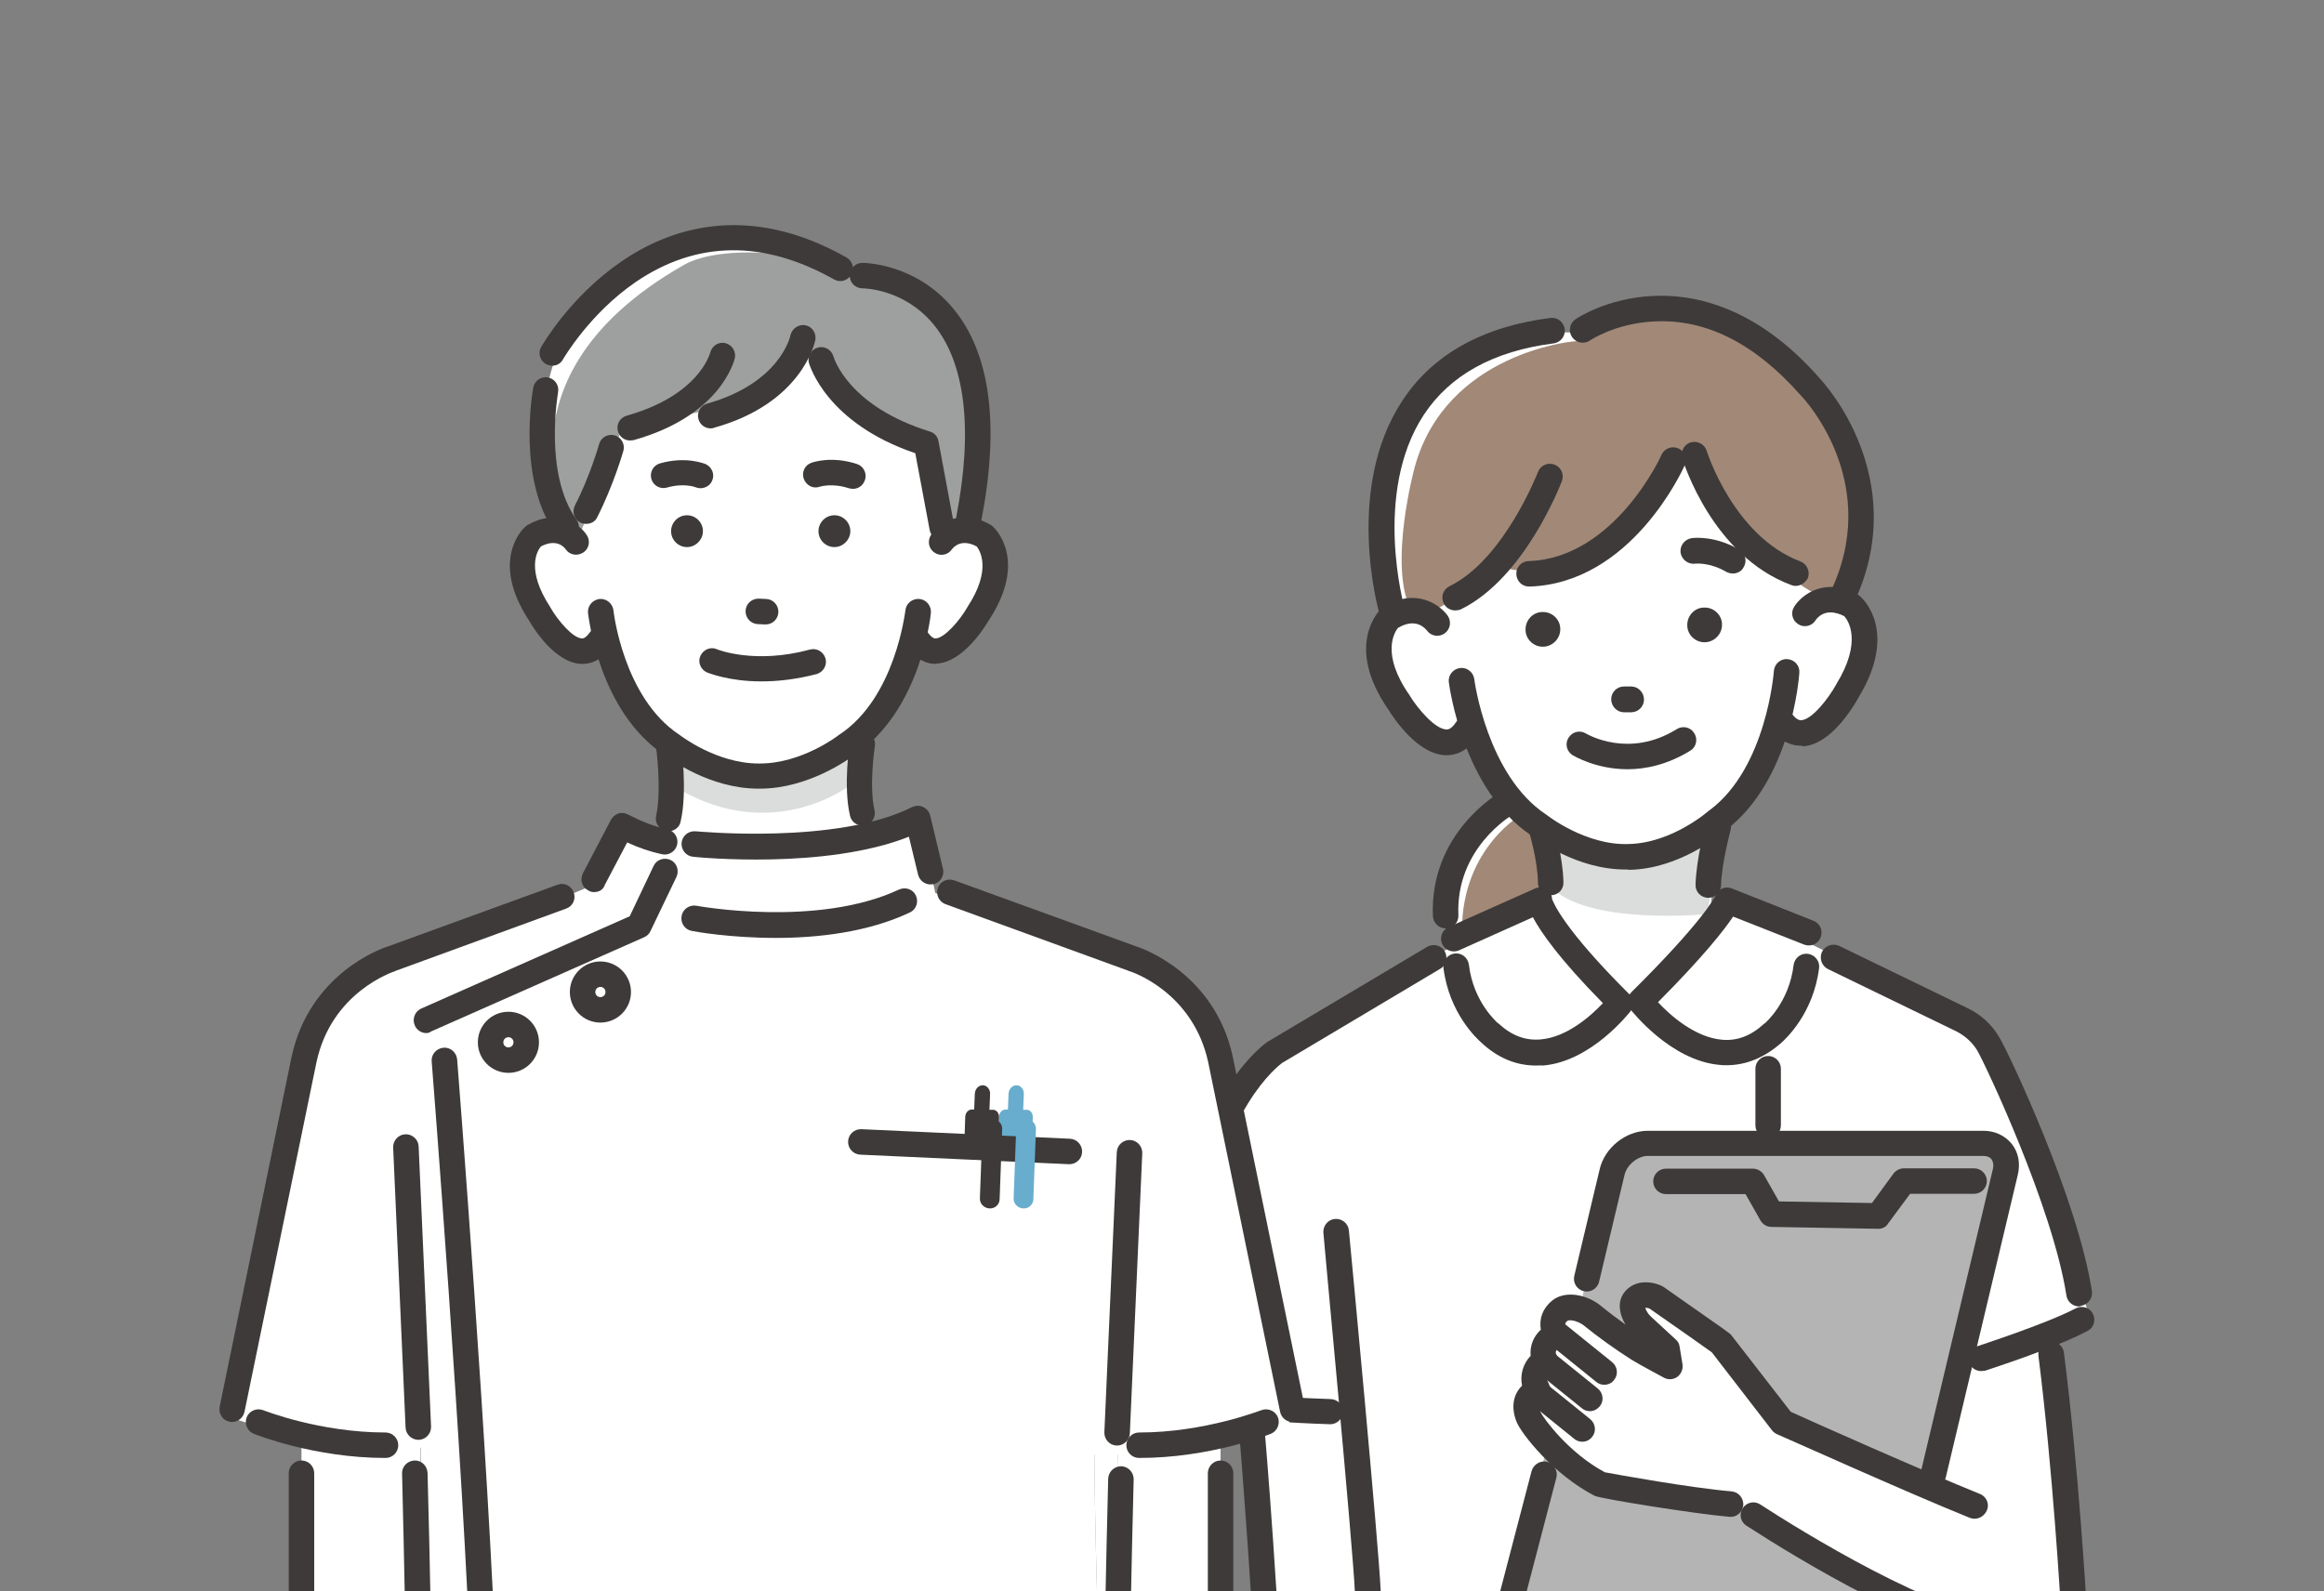
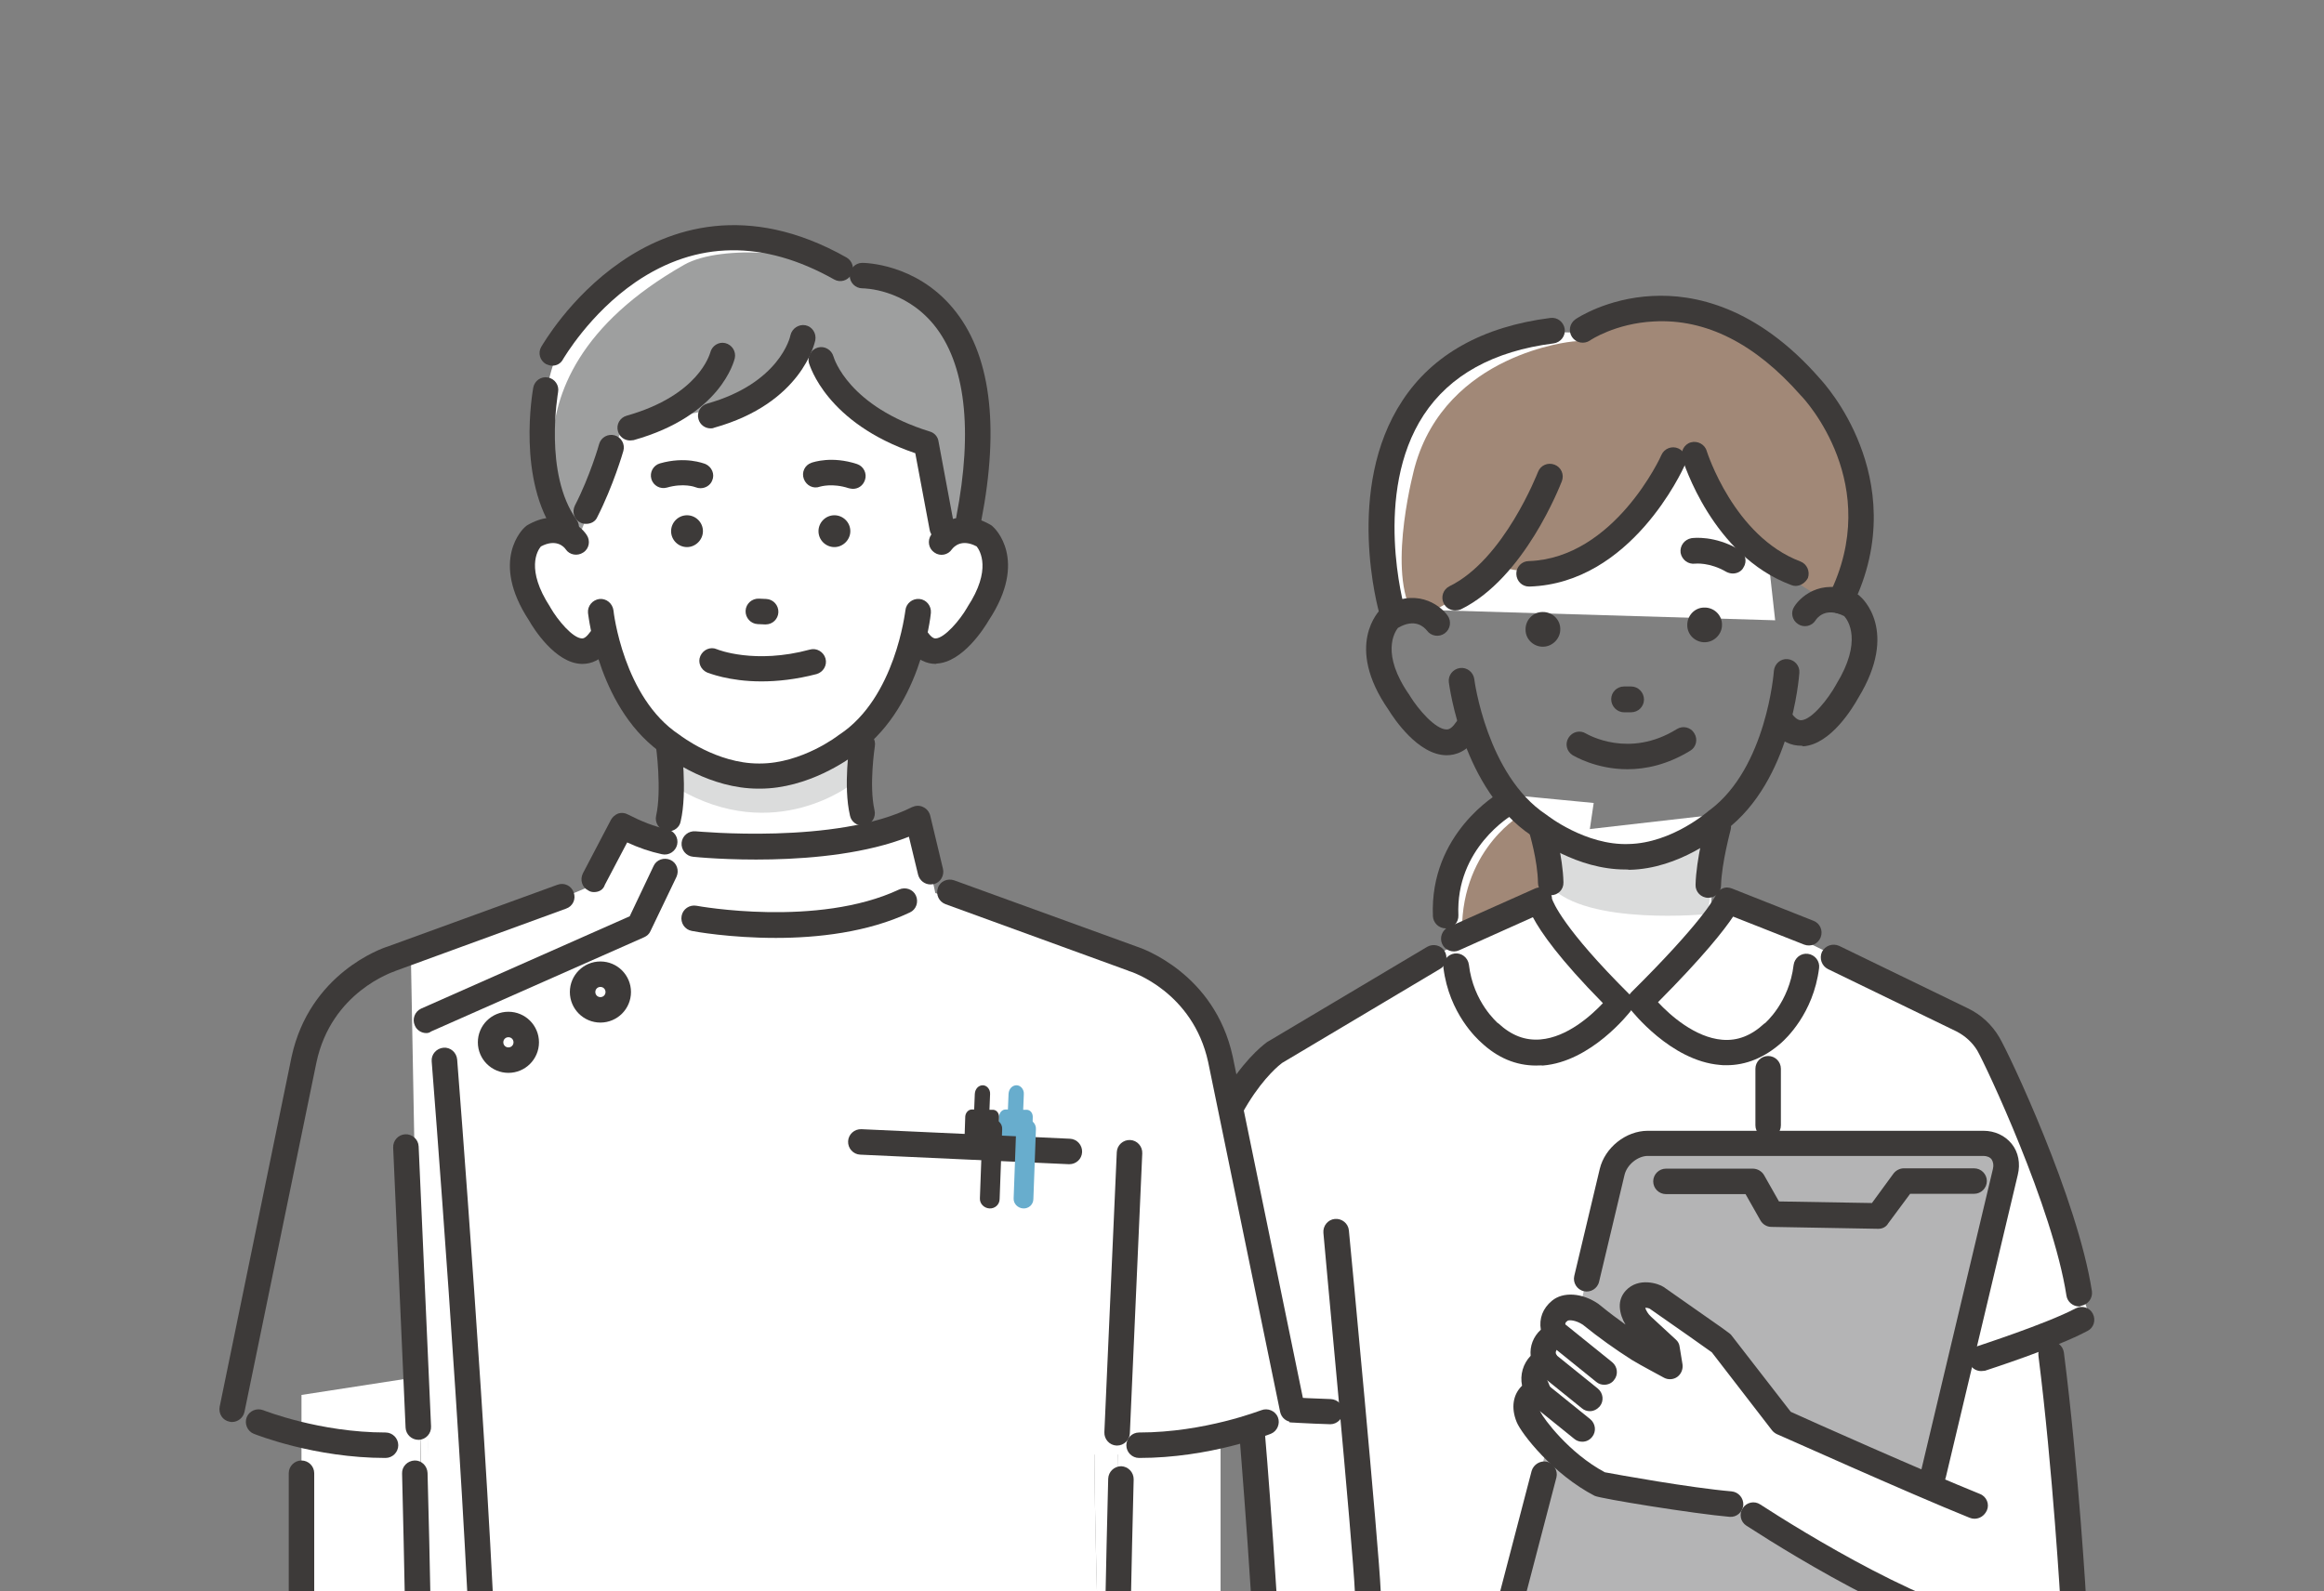
<svg xmlns="http://www.w3.org/2000/svg" xmlns:xlink="http://www.w3.org/1999/xlink" version="1.1" id="b" x="0px" y="0px" viewBox="0 0 730 500" style="enable-background:new 0 0 730 500;" xml:space="preserve">
  <rect x="0" y="0" width="730" height="500" fill="#808080" stroke="none" />
  <style type="text/css">
	.st0{clip-path:url(#SVGID_00000172410610109043759430000009164967684978866842_);}
	.st1{fill:#FFFFFF;}
	.st2{fill:#3D3A39;}
	.st3{fill:#A18877;}
	.st4{fill:#DBDCDC;}
	.st5{fill:#B4B4B5;}
	.st6{fill:none;}
	.st7{fill:#9E9F9F;}
	.st8{fill:#68ADCD;}
</style>
  <g id="c">
    <g>
      <defs>
        <rect id="SVGID_1_" x="-59.7" y="-16.3" width="789.7" height="516.3" />
      </defs>
      <clipPath id="SVGID_00000005957363432835370090000010634468559736307078_">
        <use xlink:href="#SVGID_1_" style="overflow:visible;" />
      </clipPath>
      <g style="clip-path:url(#SVGID_00000005957363432835370090000010634468559736307078_);">
        <path class="st1" d="M443.1,427.7l-46.9-0.9l-3,22.2c0,0,5.2,62.4,5.9,97.3h33.7L443.1,427.7L443.1,427.7z" />
        <polygon class="st1" points="607.7,500.3 605.4,428.9 622.3,323 550.7,287.7 468,290.2 405.7,327.5 419.6,387.1 429.5,498.6      429.4,515.2 427.4,546.3 609.8,546.3    " />
        <path class="st1" d="M411.5,323.7c0,0-30.4,14.6-32.9,44.5l-10.2,69.1c0,0,47,10.6,73.5,4.1v-93.2L411.5,323.7z" />
        <path class="st1" d="M593.6,308.6c0,0,28.6,8.5,38,31.5l24.5,72.7c0,0-44.8,22.4-72,20.7L568,338L593.6,308.6L593.6,308.6z" />
        <path class="st2" d="M593.1,495.7c0,0-0.1,0-0.1,0c-2.2-0.1-4-1.9-3.9-4.1c0.7-29.3,14.1-122.2,14.7-126.1     c0.3-2.2,2.3-3.7,4.5-3.4c2.2,0.3,3.7,2.4,3.4,4.5c-0.1,1-13.9,96.3-14.6,125.1C597,494,595.2,495.7,593.1,495.7L593.1,495.7z" />
        <path class="st1" d="M457.4,295.8c0,0-11.1-33.9,21.4-45.6l21.8,2.1l-7.6,51.5L457.4,295.8z" />
        <path class="st3" d="M477,256.6c0,0-20.3,12.2-17.5,41l5.5-0.5l22.2-12.5l-1-20.8L477,256.6z" />
        <path class="st1" d="M487.1,261.9l-1.2,22.3l8.6,67.6c0,0,36.3,1,36.4,0c0.1-1,7.2-74.5,7.2-74.5l-1.2-21.1L487.1,261.9     L487.1,261.9z" />
        <path class="st4" d="M486.9,265.6c0,0,24.2,14.7,47.2-0.5l5.2-3.2l-2.8,25.3c0,0-38.2,3.8-49.6-8.8L486.9,265.6L486.9,265.6z" />
        <path class="st2" d="M487.1,281.3c-2.2,0-4-1.7-4-3.9c-0.1-7.1-2.7-15.6-2.7-15.7c-0.6-2.1,0.6-4.4,2.7-5c2.1-0.6,4.4,0.6,5,2.7     c0.1,0.4,2.8,9.7,3,17.8C491.2,279.5,489.4,281.3,487.1,281.3C487.2,281.3,487.2,281.3,487.1,281.3L487.1,281.3z" />
        <path class="st2" d="M536.6,282.1C536.6,282.1,536.5,282.1,536.6,282.1c-2.3,0-4.1-1.9-4-4.1c0.2-8.1,3.1-18.9,3.3-19.3     c0.6-2.1,2.8-3.4,4.9-2.8c2.1,0.6,3.4,2.8,2.8,4.9c0,0.1-2.8,10.3-3,17.4C540.6,280.3,538.8,282.1,536.6,282.1L536.6,282.1z" />
-         <path class="st2" d="M454.1,291.7c-2.1,0-3.9-1.7-4-3.8c-1.1-26,20.3-38.5,21.2-39c1.9-1.1,4.4-0.4,5.5,1.5     c1.1,1.9,0.4,4.4-1.5,5.5l0,0c-0.7,0.4-18.1,10.7-17.2,31.7c0.1,2.2-1.6,4.1-3.8,4.2C454.2,291.7,454.1,291.7,454.1,291.7     L454.1,291.7z" />
+         <path class="st2" d="M454.1,291.7c-2.1,0-3.9-1.7-4-3.8c-1.1-26,20.3-38.5,21.2-39c1.9-1.1,4.4-0.4,5.5,1.5     c1.1,1.9,0.4,4.4-1.5,5.5l0,0c-0.7,0.4-18.1,10.7-17.2,31.7c0.1,2.2-1.6,4.1-3.8,4.2L454.1,291.7z" />
        <path class="st1" d="M436.8,191.3c0,0-20.1-93,60.3-86.6l52.1,14.6l8.4,75.6L436.8,191.3L436.8,191.3z" />
-         <path class="st1" d="M449.8,150.3c0,0-4.4,35.4,1.6,45.5c0,0-15.9-10.9-18.3,8.8c0,0,3.5,36.6,28.3,26.6c0,0,16.1,39.3,50.4,37.9     c0,0,38.9-3.9,46.9-43.8c0,0,11.3,14.4,22.1-9.4c0,0,19.8-29.7-10.4-26.1l2-36.6l-41.6-28.7l-55.9-2L449.8,150.3L449.8,150.3z" />
        <path class="st3" d="M495.3,107.2c31.9-24.8,64.3,5.2,64.3,5.2c41.7,38.1,19.9,73.3,19.9,73.3l-5,2.6     c-21.1-6.6-42.4-45.5-42.4-45.5l-9.4,2.5c-6.7,18.3-15.2,23.4-15.2,23.4c-16.7,14.9-33.6,10-33.6,10c-4.6,5.1-15.6,8.7-15.6,8.7     l-10.1,5.7l-4.9-1.2c-7.4-14.2,1.1-45.2,1.1-45.2c9.9-35.8,49.6-39.4,49.6-39.4L495.3,107.2L495.3,107.2z" />
        <path class="st2" d="M510.5,273.2c-15.2,0-27.9-9.5-29.5-10.7c-21.5-14.4-25.7-46.8-25.9-48.1c-0.3-2.2,1.3-4.2,3.5-4.5     c2.2-0.3,4.2,1.3,4.5,3.5c0,0.3,4,30.2,22.5,42.5l0.3,0.2c0.1,0.1,12.2,9.6,25.7,9.1c13.7-0.3,25.1-10.4,25.2-10.5l0.3-0.2     c17.8-13.3,20.1-43.4,20.1-43.7c0.2-2.2,2.1-3.9,4.3-3.7c2.2,0.2,3.9,2.1,3.7,4.3c-0.1,1.4-2.5,33.9-23.2,49.5     c-1.6,1.4-14.4,12.1-30.2,12.4C511.4,273.2,511,273.2,510.5,273.2L510.5,273.2z" />
        <path class="st2" d="M454.4,237.3c0,0-0.1,0-0.1,0c-8.9-0.1-16.5-11.6-18.1-14.2c-14.1-20.3-2.9-31.3-2.4-31.8l0.3-0.3l0.3-0.2     c10-6.3,17.7-1,20.3,2.6c1.3,1.8,0.9,4.3-0.9,5.6c-1.8,1.3-4.3,0.9-5.6-0.9c-0.8-1-3.7-4-9.1-0.8c-1,1.3-5.5,8.1,3.7,21.2     l0.1,0.2c2.6,4.2,8,10.5,11.5,10.5c0.4,0,1.4,0,2.9-2.2c1.2-1.9,3.7-2.4,5.6-1.2c1.9,1.2,2.4,3.7,1.2,5.6     C460.8,236.3,457.1,237.3,454.4,237.3L454.4,237.3z" />
        <path class="st2" d="M565.6,234.3c-2.6,0-6.2-1-9.3-5.4c-1.3-1.8-0.9-4.3,0.9-5.6c1.8-1.3,4.3-0.9,5.6,0.9c1.6,2.2,2.7,2.1,3,2.1     c3.4-0.2,8.5-6.8,10.9-11.1l0.1-0.2c8.3-13.5,3.7-20.1,2.5-21.4c-6-3.1-8.7,0.8-9,1.3c-1.2,1.9-3.7,2.4-5.5,1.2     c-1.9-1.2-2.4-3.7-1.2-5.5c2.4-3.8,9.8-9.5,20.1-3.7l0.3,0.2l0.3,0.3c0.5,0.4,12.3,10.8-0.6,31.9c-1.5,2.7-8.5,14.6-17.3,15.2     C566.1,234.3,565.8,234.3,565.6,234.3L565.6,234.3z" />
        <path class="st2" d="M480.3,184.3c-2.2,0-3.9-1.7-4-3.9c-0.1-2.2,1.7-4.1,3.9-4.1c26.9-0.9,41.6-33,41.7-33.4     c0.9-2,3.3-2.9,5.3-2c2,0.9,2.9,3.3,2,5.3c-0.7,1.5-16.8,37.1-48.8,38.1C480.4,184.3,480.4,184.3,480.3,184.3L480.3,184.3z" />
        <path class="st2" d="M457.1,191.8c-1.5,0-2.9-0.8-3.6-2.2c-1-2-0.2-4.4,1.8-5.4c17.2-8.4,27.7-35.7,27.8-35.9     c0.8-2.1,3.1-3.1,5.2-2.3c2.1,0.8,3.1,3.1,2.3,5.2c-0.5,1.2-11.7,30.5-31.8,40.3C458.3,191.7,457.7,191.8,457.1,191.8     L457.1,191.8z" />
        <path class="st2" d="M564,184.1c-0.5,0-0.9-0.1-1.4-0.3c-24.7-9.2-33.8-38.6-34.2-39.8c-0.6-2.1,0.6-4.4,2.7-5     c2.1-0.6,4.4,0.6,5,2.7c0.1,0.3,8.5,26.8,29.4,34.7c2.1,0.8,3.1,3.1,2.4,5.2C567.1,183.1,565.6,184.1,564,184.1L564,184.1z" />
        <path class="st2" d="M544.3,180.2c-0.7,0-1.4-0.2-2-0.5c-5.3-3.1-9.7-2.6-9.8-2.6c-2.2,0.3-4.2-1.2-4.6-3.4     c-0.3-2.2,1.2-4.2,3.4-4.6c0.7-0.1,7.3-0.9,15,3.6c1.9,1.1,2.6,3.6,1.4,5.5C547.1,179.5,545.7,180.2,544.3,180.2L544.3,180.2z" />
        <path class="st2" d="M512.4,223.8C512.4,223.8,512.4,223.8,512.4,223.8l-2.3,0c-2.2,0-4-1.9-4-4.1c0-2.2,1.8-4,4-4c0,0,0,0,0.1,0     l2.2,0c2.2,0,4,1.9,4,4.1C516.4,222,514.6,223.8,512.4,223.8z" />
        <path class="st2" d="M535.6,201.8L535.6,201.8c-3,0.1-5.6-2.3-5.6-5.3l0,0c-0.1-3,2.3-5.6,5.3-5.6l0,0c3-0.1,5.6,2.3,5.6,5.3l0,0     C541,199.1,538.6,201.7,535.6,201.8z" />
        <path class="st2" d="M484.8,203.2L484.8,203.2c-3,0.1-5.6-2.3-5.6-5.3l0,0c-0.1-3,2.3-5.6,5.3-5.6l0,0c3-0.1,5.6,2.3,5.6,5.3l0,0     C490.2,200.5,487.8,203.1,484.8,203.2z" />
        <path class="st2" d="M437.3,196.1c-1.7,0-3.4-1.1-3.9-2.9c-0.5-1.6-11.1-39.7,7.1-67.3c9.5-14.5,25.2-23.3,46.5-26     c2.2-0.3,4.2,1.3,4.5,3.5s-1.3,4.2-3.5,4.5c-18.9,2.4-32.6,10-40.8,22.5c-16.1,24.6-6.1,60.4-6,60.7c0.6,2.1-0.6,4.4-2.8,5     C438,196.1,437.7,196.1,437.3,196.1L437.3,196.1z" />
        <path class="st2" d="M578.1,192.8c-0.6,0-1.2-0.1-1.8-0.4c-2-1-2.8-3.4-1.8-5.4c17.3-34.7-7.6-61.5-8.7-62.6l-0.1-0.1     c-14.3-16.3-29.8-24.2-46.2-23.3c-12.1,0.6-20,5.9-20.1,6c-1.8,1.2-4.3,0.8-5.6-1.1c-1.2-1.8-0.8-4.3,1.1-5.6     c0.4-0.3,9.9-6.6,24.1-7.3c13-0.7,32.8,3.2,52.7,26c0.8,0.9,7.8,8.5,12.5,20.7c4.6,11.8,7.9,30.2-2.5,51     C581,192,579.6,192.8,578.1,192.8L578.1,192.8z" />
        <path class="st2" d="M511.2,241.7c-9.9,0-16.8-4.2-17.2-4.4c-1.9-1.2-2.5-3.6-1.3-5.5c1.2-1.9,3.6-2.5,5.5-1.3     c0.6,0.3,13.5,7.9,28.5-1.4c1.9-1.2,4.4-0.6,5.5,1.3c1.2,1.9,0.6,4.4-1.3,5.5C523.7,240.3,516.9,241.7,511.2,241.7z" />
        <path class="st1" d="M456.6,293l28.1-10.5c0,0-0.2,8.4,24.2,32.6c0,0-16.9,26.3-39.6,10.9c0,0-10.3-8.7-12-22.3L456.6,293     L456.6,293z" />
        <path class="st2" d="M482.5,334.8c-6.3,0-12.1-2.4-17.3-7.3c-1.1-1-10-9-11.8-23.4c-0.3-2.2,1.3-4.2,3.5-4.5     c2.2-0.3,4.2,1.3,4.5,3.5c1.4,11.9,9,18.2,9,18.3c0.1,0,0.1,0.1,0.2,0.1c4.2,3.9,8.5,5.5,13.3,5.1c8.4-0.7,15.9-7.5,19.6-11.4     c-13.7-13.9-19.5-22.3-22-27l-23.2,10.4c-2,0.9-4.4,0-5.3-2s0-4.4,2-5.3l26.9-12c1.2-0.6,2.6-0.7,3.8,0.1c1.1,0.7,1.8,1.7,1.8,3     c0.4,1.1,3.4,9.2,24.3,30c1.4,1.4,1.6,3.7,0.4,5.3c-0.5,0.6-12.4,15.9-27.6,17.1C483.9,334.7,483.2,334.8,482.5,334.8z      M487.5,282.1L487.5,282.1z" />
        <path class="st1" d="M568,293l-24.4-10.5c0,0-2.7,6.7-27.1,30.9c0,0,16.1,28,38.8,12.6c0,0,10.3-8.7,12-22.3L568,293L568,293z" />
        <path class="st2" d="M542.3,334.7c-0.7,0-1.4,0-2.1-0.1c-15.4-1.3-27.6-16.9-28.1-17.5c-1.2-1.6-1.1-3.9,0.3-5.3     c22.1-21.9,26.1-29.6,26.5-30.4c0.4-1,1.1-1.8,2.1-2.2c1-0.5,2.1-0.4,3.1,0l25.5,10.1c2.1,0.8,3.1,3.1,2.3,5.2     c-0.8,2.1-3.1,3.1-5.2,2.3l-22.3-8.8c-2.8,4.2-9.2,12.4-23.6,26.9c3.7,4,11.6,11.1,20.2,11.8c4.8,0.4,9.1-1.3,13.2-5.1     c0.1,0,0.1-0.1,0.2-0.1c0.1-0.1,7.6-6.5,9-18.3c0.3-2.2,2.3-3.8,4.5-3.5c2.2,0.3,3.8,2.3,3.5,4.5c-1.8,14.4-10.7,22.4-11.8,23.4     C554.3,332.3,548.5,334.7,542.3,334.7L542.3,334.7z" />
        <path class="st2" d="M653.1,410.5c-1.9,0-3.7-1.4-4-3.4c-4.3-27.8-25.4-72.5-28-77c-1.5-2.5-3.8-4.6-6.5-6l-40.4-19.6     c-2-1-2.8-3.4-1.9-5.4c1-2,3.4-2.8,5.4-1.9l40.4,19.6c4.2,2,7.6,5.2,9.9,9.1c3.1,5.2,24.6,50.7,29.1,79.8     c0.3,2.2-1.2,4.2-3.4,4.6C653.5,410.4,653.3,410.5,653.1,410.5L653.1,410.5z" />
        <path class="st5" d="M583.9,523.5l-105.4,0c-5,0-8.1-4-6.9-9l34.8-146.3c1.2-4.9,6.2-8.9,11.2-8.9l105.4,0c5,0,8.1,4,6.9,9     l-34.8,146.3C593.9,519.5,588.9,523.5,583.9,523.5z" />
        <path class="st2" d="M417.9,447.5c0,0-0.1,0-0.1,0c-26.9-0.8-49.7-4.3-50-4.3c-2.1-0.3-3.6-2.3-3.4-4.5l6.7-52.1     c4.9-43.7,26.2-58.7,27.1-59.3c0.1,0,0.1-0.1,0.2-0.1l49.9-29.7c1.9-1.1,4.4-0.5,5.5,1.4c1.1,1.9,0.5,4.4-1.4,5.5L402.7,334     c-1.2,0.9-19.3,14.9-23.6,53.6l-6.2,48.3c7.5,1,25.2,3.1,45.1,3.7c2.2,0.1,4,1.9,3.9,4.1C421.8,445.7,420,447.5,417.9,447.5     L417.9,447.5z" />
        <path class="st2" d="M429.6,504.3c-2.1,0-3.9-1.7-4-3.9c-0.6-14.2-9.9-112-9.9-113c-0.2-2.2,1.4-4.2,3.6-4.4     c2.2-0.2,4.2,1.4,4.4,3.6c0.4,4,9.4,99,10,113.4c0.1,2.2-1.6,4.1-3.8,4.2C429.7,504.3,429.6,504.3,429.6,504.3L429.6,504.3z" />
        <path class="st2" d="M427.5,549.2c-0.1,0-0.2,0-0.3,0c-2.2-0.1-3.9-2.1-3.7-4.3l2.3-34.2c0.1-2.2,2.1-3.9,4.3-3.7     s3.9,2.1,3.7,4.3l-2.3,34.2C431.3,547.5,429.6,549.2,427.5,549.2L427.5,549.2z" />
        <path class="st2" d="M546.9,550.6c-2.2,0-4-1.8-4-4c0-5.1-0.1-9.5-0.2-13.2c0-2.2,1.7-4,3.9-4.1c2.2-0.1,4,1.7,4.1,3.9     c0.1,3.7,0.1,8.1,0.2,13.3C550.9,548.7,549.1,550.6,546.9,550.6L546.9,550.6L546.9,550.6z" />
        <path class="st2" d="M609,550.6c-2.1,0-3.9-1.7-4-3.8l-1.7-31.4c-0.1-2.2,1.6-4.1,3.8-4.2c2.2-0.1,4.1,1.6,4.2,3.8l1.7,31.4     c0.1,2.2-1.6,4.1-3.8,4.2C609.1,550.6,609.1,550.6,609,550.6L609,550.6z" />
        <path class="st2" d="M555.4,357.6c-2.2,0-4-1.8-4-4v-17.8c0-2.2,1.8-4,4-4s4,1.8,4,4v17.8C559.4,355.8,557.6,357.6,555.4,357.6z" />
        <path class="st1" d="M540.4,422.1c-0.2-0.2-20.4-14.3-20.4-14.3c-2.2-2.1-3-3.4-6.1,0.5c-1.9,2.4,0.9,6.9,3.1,9l6.5,6.7l0.9,5.5     c0,0-7.5-4-9.8-5.5c-8.8-5.6-14.9-10.8-15.1-10.9c-3.7-2.5-7.8-2.8-9.8-1.2c-2.4,1.9-2.8,4.4-1.3,7.5c-3.1,1.6-4.9,4.9-3.4,8     c0,0,0.1,0.1,0.1,0.2c-3.1,1.6-4.4,5.4-2.8,8.5c0,0.1,0.2,0.4,0.4,0.8c-3.1,1.6-4.6,4.4-2.9,8.5c1,2.4,9.2,14.4,21.9,21     c0.1,0,35.7,8.7,47.6,6.4l7.1-30.8L540.4,422.1L540.4,422.1z" />
        <path class="st2" d="M503.9,435.1c-0.9,0-1.8-0.3-2.5-0.9l-14.5-11.7c-1.7-1.4-2-3.9-0.6-5.6c1.4-1.7,3.9-2,5.6-0.6l14.5,11.7     c1.7,1.4,2,3.9,0.6,5.6C506.3,434.6,505.1,435.1,503.9,435.1L503.9,435.1z" />
        <path class="st2" d="M499.4,443.4c-0.9,0-1.8-0.3-2.5-0.9l-14.5-11.7c-1.7-1.4-2-3.9-0.6-5.6c1.4-1.7,3.9-2,5.6-0.6l14.5,11.7     c1.7,1.4,2,3.9,0.6,5.6C501.7,442.8,500.6,443.4,499.4,443.4L499.4,443.4z" />
        <path class="st2" d="M497,453c-0.9,0-1.8-0.3-2.5-0.9L480,440.4c-1.7-1.4-2-3.9-0.6-5.6c1.4-1.7,3.9-2,5.6-0.6l14.5,11.7     c1.7,1.4,2,3.9,0.6,5.6C499.3,452.5,498.2,453,497,453L497,453z" />
        <path class="st1" d="M543.8,473.2l-15.1-10l17.5-25.9l16.2,8.7c0,0,25.6,16.4,45.4,21.3l8.8-43l27.2-17.8l0.4,19     c4.1,31.7,6.5,69.9,7.1,79.1c0.1,1.6-0.2,3.1-0.8,4.6c-4.3,9.9-17.9,4.7-17.9,4.7c-31-3.2-79.5-36.4-79.5-36.4L543.8,473.2     L543.8,473.2z" />
        <path class="st2" d="M622.3,430.8c-1.7,0-3.3-1.1-3.8-2.8c-0.7-2.1,0.5-4.4,2.6-5c0.2-0.1,21.6-7,30.9-11.9c2-1,4.4-0.3,5.4,1.7     c1,2,0.3,4.4-1.7,5.4c-9.9,5.3-31.3,12.2-32.2,12.5C623.1,430.7,622.7,430.8,622.3,430.8L622.3,430.8z" />
        <path class="st2" d="M640.1,519.2c-3.2,0-6.2-0.7-8.4-1.4c-26-3-66.7-27.8-83.1-38.4c-1.9-1.2-2.4-3.7-1.2-5.5     c1.2-1.9,3.7-2.4,5.5-1.2c12.5,8.1,55.1,34.7,80.1,37.2c0.3,0,0.7,0.1,1,0.2c0.4,0.1,10.1,3.7,12.8-2.5c0.4-0.8,0.5-1.8,0.5-2.8     c0-0.4-2.5-43.2-7-78.8c-0.3-2.2,1.3-4.2,3.5-4.5c2.2-0.3,4.2,1.3,4.5,3.5c4.6,35.9,7.1,78.9,7.1,79.4c0.1,2.2-0.3,4.5-1.1,6.4     C651.3,517.2,645.5,519.2,640.1,519.2L640.1,519.2z" />
        <path class="st2" d="M620.2,477.2c-0.5,0-1-0.1-1.5-0.3c-19.6-7.9-60.2-26.2-60.6-26.3c-0.6-0.3-1.1-0.7-1.5-1.2l-18.9-24.5     c-1.9-1.4-10.9-7.7-19.5-13.7c-0.4-0.2-1-0.3-1.4-0.3h0c0.2,0.8,0.9,2,1.8,2.8l7.8,7.2c0.7,0.6,1.1,1.4,1.2,2.3l0.9,5.5     c0.2,1.5-0.4,3-1.6,3.9c-1.2,0.9-2.9,1-4.2,0.3c-0.3-0.2-7.7-4.1-10.1-5.6c-5.2-3.3-10.5-7.1-15.2-10.9l-0.1-0.1     c-2.4-1.6-4.5-1.6-4.9-1.3c-0.7,0.5-1.1,0.9-0.2,2.6c1,2,0.2,4.3-1.8,5.3c-0.9,0.5-2.1,1.6-1.6,2.6l0.1,0.1     c0.5,1,0.6,2.1,0.3,3.1c-0.3,1-1.1,1.9-2,2.3c-1.1,0.6-1.6,2-1,3.1c0,0.1,0.2,0.3,0.3,0.7c0.5,1,0.7,2.1,0.3,3.1s-1.1,1.9-2,2.4     c-1.2,0.6-1.9,1.1-0.9,3.4c0.9,1.9,8.8,12.8,20.2,18.9c3.7,0.7,26.9,4.9,39.8,6c2.2,0.2,3.8,2.1,3.7,4.3     c-0.2,2.2-2.1,3.9-4.3,3.7c-10.7-0.9-40.6-5.7-42.4-6.6c-13.1-6.8-23-19.5-24.5-23.2c-1.8-4.4-1.2-8.6,1.7-11.4     c-0.7-3.4,0.3-6.9,2.7-9.4c-0.3-3,0.8-6,3.2-8.2c-0.6-3.5,0.6-6.7,3.5-9.1c3.5-2.9,9.5-2.5,14.6,1c0,0,0.2,0.2,0.5,0.4     c2.8,2.3,5.5,4.3,8,6.1c-1-1.6-1.7-3.6-1.8-5.5c-0.1-2,0.6-3.8,1.9-5.2c4-4.3,10.3-2.2,11.9-1.1c20.7,14.5,20.8,14.5,21.3,15.2     l18.6,24c6.1,2.8,41.6,18.6,59.4,25.8c2.1,0.8,3.1,3.2,2.2,5.2C623.3,476.3,621.8,477.2,620.2,477.2L620.2,477.2z M537.2,424.5     C537.3,424.5,537.3,424.6,537.2,424.5L537.2,424.5z M517.7,411c0,0,0.1,0.1,0.1,0.1C517.8,411.1,517.8,411,517.7,411z" />
        <path class="st2" d="M583.9,527.5L583.9,527.5l-105.4,0c-3.6,0-6.8-1.5-8.9-4.1c-2.1-2.6-2.8-6.2-1.9-9.8c0,0,0-0.1,0-0.1     l13.4-51.3c0.6-2.1,2.8-3.4,4.9-2.9c2.1,0.6,3.4,2.8,2.9,4.9l-13.4,51.3c-0.3,1.2-0.1,2.2,0.4,2.9c0.5,0.7,1.5,1.1,2.6,1.1     l105.4,0h0c3.1,0,6.5-2.7,7.3-5.9l1.6-6.7c0.5-2.2,2.7-3.5,4.8-3c2.2,0.5,3.5,2.7,3,4.8l-1.6,6.7     C597.4,522.2,590.8,527.5,583.9,527.5L583.9,527.5z" />
        <path class="st2" d="M607.3,467.2c-0.3,0-0.6,0-0.9-0.1c-2.2-0.5-3.5-2.7-3-4.8l22.6-95c0.3-1.2,0.1-2.2-0.4-3     c-0.5-0.7-1.5-1.1-2.6-1.1l-105.4,0l0,0c-3.1,0-6.5,2.7-7.3,5.9l-8,33.6c-0.5,2.2-2.7,3.5-4.8,3c-2.2-0.5-3.5-2.7-3-4.8l8-33.6     c1.6-6.7,8.2-12,15.1-12h0l105.4,0c3.6,0,6.8,1.5,8.9,4.1c2.1,2.6,2.8,6.2,1.9,9.8l-22.6,95C610.8,466,609.1,467.2,607.3,467.2     L607.3,467.2z" />
        <path class="st2" d="M399,549.2c-2.2,0-4-1.7-4-3.9c-0.6-34.2-5.8-95.3-5.8-95.9c-0.2-2.2,1.5-4.1,3.7-4.3     c2.2-0.2,4.1,1.5,4.3,3.7c0.1,0.6,5.2,62,5.8,96.4C403,547.3,401.3,549.1,399,549.2C399,549.2,399,549.2,399,549.2L399,549.2z" />
        <path class="st2" d="M590,386.1C590,386.1,589.9,386.1,590,386.1l-33.6-0.6c-1.4,0-2.7-0.8-3.4-2l-4.7-8.3h-25c-2.2,0-4-1.8-4-4     s1.8-4,4-4h27.3c1.4,0,2.8,0.8,3.5,2l4.7,8.3L588,378l6.8-9.3c0.8-1,2-1.6,3.2-1.6h22.1c2.2,0,4,1.8,4,4s-1.8,4-4,4h-20.1     l-6.9,9.3C592.5,385.5,591.3,386.1,590,386.1L590,386.1z" />
        <path class="st6" d="M132.7,527.5h0.7l-0.3-13.9C133,518.5,132.8,523.1,132.7,527.5z" />
        <path class="st1" d="M133.1,513.7l0.3,13.9h212c-1.1-33.9-2.4-81-1.1-93.1l7.2,1.1c1.1-45.3,3.6-87,8.9-94.6l3.7-37.2l-70.3-23.2     l-4.7-21.4c0,0-39,20.1-91.2,0.3l-12.4,18.9l-56.4,23.9l2.4,130.2l2.2-0.3C135,443,134.1,481.4,133.1,513.7L133.1,513.7z" />
        <path class="st1" d="M133.1,513.7l-1.5-81.1l-36.9,5.7v89.3h37.9C132.8,523.1,133,518.5,133.1,513.7z" />
        <path class="st1" d="M133.9,432.2l-2.2,0.3l1.5,81.1C134.1,481.4,135,443,133.9,432.2L133.9,432.2z" />
        <path class="st1" d="M350.6,527.5h32.8v-87l-31.9-4.9C350.7,468.2,350.6,502.6,350.6,527.5L350.6,527.5z" />
        <path class="st1" d="M345.4,527.5h5.2c-0.1-24.9,0.1-59.4,0.9-92l-7.2-1.1C343,446.5,344.3,493.6,345.4,527.5L345.4,527.5z" />
-         <path class="st1" d="M131.7,298.1c-0.5,0.2-30.6,7.7-36.2,34.8L72.9,445.5c0,0,32.1,12.4,73.2,8.7l-6.5-151.8L131.7,298.1     L131.7,298.1z" />
        <path class="st1" d="M346.4,300.3c0.5,0.2,30.6,7.7,36.2,34.8l22.6,112.6c0,0-32.1,12.4-73.2,8.7l6.5-151.8L346.4,300.3     L346.4,300.3z" />
        <path class="st1" d="M208.4,218c0.8,0.3,4.6,47.5-6.6,65.2l45,19.2l29.4-33.4c0,0-9.2-22.5-5.2-56.5L208.4,218L208.4,218z" />
        <path class="st4" d="M210,233.8c0,0,36.7,19.3,57.7-2.3l0.1,14.7c0,0-24.3,19.6-55,1.5L210,233.8L210,233.8z" />
        <path class="st1" d="M177.9,165c0,0-26.1-53.4,22.6-81.6c0,0,31.8-20.1,63.6,2.9c0,0,49,2.1,43.1,51.1l-9.3,32.5L177.9,165     L177.9,165z" />
        <path class="st1" d="M311.3,171.4c-6.5-8.3-15.6-2.9-15.6-2.9l0.1-42.2l-25.7-14.1h-63.4L181,126.3l0.2,44.1c0,0-8.4-8.3-14.9,0     c0,0-8.6,18.2,15.8,35.1c0,0,6.7-1.6,8.3-4.5c0,0,11.8,44.9,48,42.9c36.3,2,48.5-42.2,48.5-42.2c1.6,2.9,7.8,3.7,7.8,3.7     C321.4,188.8,311.3,171.4,311.3,171.4z" />
        <path class="st2" d="M238.7,247.8h-0.5c-15.2,0-27.8-9.3-29.4-10.5c-20.7-13.7-23.9-43.5-24.1-44.7c-0.2-2.2,1.4-4.1,3.6-4.4     c2.2-0.2,4.1,1.4,4.4,3.6c0,0.3,3.1,27.4,20.6,39c0.1,0.1,0.2,0.1,0.3,0.2c0.1,0.1,11.5,8.9,24.7,8.9c0.1,0,0.3,0,0.4,0     c13.2,0,24.6-8.8,24.7-8.9c0.1-0.1,0.2-0.1,0.3-0.2c17.6-11.6,20.6-38.7,20.7-39c0.2-2.2,2.2-3.8,4.4-3.6     c2.2,0.2,3.8,2.2,3.6,4.4c-0.1,1.3-3.4,31-24.1,44.7C266.6,238.5,253.9,247.8,238.7,247.8L238.7,247.8z" />
        <path class="st2" d="M267.9,153.6c-0.4,0-0.8-0.1-1.3-0.2c-5.2-1.7-8.9-0.5-9-0.5c-2.1,0.8-4.3-0.3-5.1-2.4     c-0.8-2.1,0.3-4.4,2.4-5.1c0.6-0.2,6.4-2.2,14.3,0.4c2.1,0.7,3.2,3,2.5,5C271.1,152.6,269.6,153.6,267.9,153.6L267.9,153.6z" />
        <path class="st2" d="M220,153.4c-0.5,0-1-0.1-1.5-0.3c-0.2-0.1-3.8-1.4-9,0.1c-2.1,0.6-4.3-0.6-4.9-2.7c-0.6-2.1,0.6-4.3,2.7-4.9     c8-2.3,13.7,0,14.3,0.2c2,0.9,3,3.2,2.1,5.2C223.1,152.5,221.6,153.4,220,153.4L220,153.4z" />
        <path class="st2" d="M239.2,214.1c-10.4,0-16.7-2.7-17.1-2.8c-2-0.9-3-3.2-2.1-5.2c0.9-2,3.2-3,5.2-2.1     c0.2,0.1,11.9,4.8,29.2,0.1c2.1-0.6,4.3,0.7,4.9,2.8c0.6,2.1-0.7,4.3-2.8,4.9C250,213.5,244.1,214.1,239.2,214.1L239.2,214.1z" />
        <path class="st2" d="M262.1,171.9L262.1,171.9c-2.7,0-5-2.2-5-5l0,0c0-2.7,2.2-5,5-5l0,0c2.7,0,5,2.2,5,5l0,0     C267.1,169.6,264.8,171.9,262.1,171.9z" />
        <path class="st2" d="M215.8,171.9L215.8,171.9c-2.7,0-5-2.2-5-5l0,0c0-2.7,2.2-5,5-5l0,0c2.7,0,5,2.2,5,5l0,0     C220.8,169.6,218.5,171.9,215.8,171.9z" />
        <path class="st2" d="M240.5,196.2c-0.1,0-0.1,0-0.2,0l-2.3-0.1c-2.2-0.1-3.9-2-3.8-4.2s2-3.9,4.2-3.8l2.3,0.1     c2.2,0.1,3.9,2,3.8,4.2C244.4,194.5,242.7,196.2,240.5,196.2L240.5,196.2z" />
        <path class="st7" d="M252.1,106.2c0,0-11.9,22.8-41.3,24.5l-16.1,5.7l-13.6,34.1c0,0-31.6-50.1,33.8-87.3     c12-6.8,41.3-3.7,47.1,1.9l7.5,1.8c0,0,38.9,0.5,37.6,51.4l-1.9,27.4l-9.4,0.2l-4.9-26.3c0,0-18.5-5-31.4-22.6L252.1,106.2     L252.1,106.2z" />
        <path class="st2" d="M223.2,134.6c-1.7,0-3.3-1.1-3.8-2.9c-0.6-2.1,0.6-4.3,2.8-4.9c22.6-6.4,26-20.8,26.1-21.5     c0.5-2.1,2.6-3.5,4.7-3.1c2.1,0.4,3.5,2.5,3.1,4.7c-0.2,0.8-4.2,19.8-31.8,27.5C223.9,134.6,223.5,134.6,223.2,134.6z" />
        <path class="st2" d="M197.9,138.4c-1.7,0-3.3-1.1-3.8-2.9c-0.6-2.1,0.6-4.3,2.8-4.9c22.6-6.4,26-19.3,26.2-19.8     c0.5-2.1,2.6-3.5,4.7-3c2.1,0.5,3.5,2.6,3,4.8c-0.2,0.7-4.3,18-31.8,25.7C198.6,138.3,198.3,138.4,197.9,138.4L197.9,138.4z" />
        <path class="st2" d="M295.9,169.7c-1.9,0-3.6-1.3-3.9-3.3l-4.5-24c-28-9.5-33.1-27.6-33.4-28.3c-0.6-2.1,0.7-4.3,2.8-4.9     c2.1-0.6,4.3,0.7,4.9,2.8c0.2,0.7,4.8,15.7,30.3,23.6c1.4,0.4,2.5,1.6,2.7,3.1l4.9,26.3c0.4,2.2-1,4.2-3.2,4.6     C296.4,169.6,296.1,169.7,295.9,169.7L295.9,169.7z" />
        <path class="st2" d="M184.1,164.6c-0.6,0-1.2-0.1-1.8-0.4c-2-1-2.7-3.4-1.7-5.4c4.7-9.1,7.6-19.2,7.6-19.3     c0.6-2.1,2.8-3.3,4.9-2.7c2.1,0.6,3.3,2.8,2.7,4.9c-0.1,0.4-3.2,11-8.2,20.8C187,163.9,185.6,164.6,184.1,164.6L184.1,164.6z" />
        <path class="st2" d="M304.4,167.1c-0.2,0-0.5,0-0.8-0.1c-2.2-0.4-3.6-2.5-3.2-4.7c5.3-27.4,2.8-48.2-7.1-60.3     c-9.3-11.3-21.9-11.4-22.4-11.4c-2.2,0-4-1.8-4-4c0-2.2,1.8-4,3.9-4c0.7,0,16.7,0.1,28.5,14.2c11.8,14.1,14.8,36.7,8.9,67     C308,165.8,306.3,167.1,304.4,167.1L304.4,167.1z" />
        <path class="st2" d="M177.9,169.7c-1.2,0-2.5-0.6-3.2-1.7c-12.4-17.2-7.4-45-7.2-46.2c0.4-2.2,2.5-3.6,4.6-3.2     c2.2,0.4,3.6,2.5,3.2,4.6l0,0c0,0.3-4.6,25.6,5.8,40.1c1.3,1.8,0.9,4.3-0.9,5.6C179.5,169.4,178.7,169.7,177.9,169.7L177.9,169.7     z" />
        <path class="st2" d="M293.9,208.6c-2.5,0-5.9-1-8.9-5.3c-1.2-1.8-0.8-4.3,1-5.5c1.8-1.2,4.3-0.8,5.5,1c1.3,1.8,2.1,1.8,2.4,1.8     c2.8-0.1,7.6-5.7,9.9-9.7c0-0.1,0.1-0.1,0.1-0.2c7.7-11.7,3.9-17.7,2.9-19c-4.7-2.5-7.1,0-7.8,0.9c-1.2,1.8-3.7,2.3-5.5,1     c-1.8-1.2-2.3-3.7-1-5.6c2.4-3.5,9.3-8.6,18.8-3c0.2,0.1,0.4,0.3,0.6,0.5c0.5,0.4,11.2,10.4-1.3,29.4     c-1.4,2.4-8.2,13.2-16.4,13.6C294.1,208.6,294,208.6,293.9,208.6L293.9,208.6z" />
        <path class="st2" d="M210,261.2c-0.3,0-0.6,0-0.9-0.1c-2.1-0.5-3.5-2.6-3-4.8c1.8-7.9,0-21.8-0.1-21.9c-0.3-2.2,1.2-4.2,3.4-4.5     c2.2-0.3,4.2,1.2,4.5,3.4c0.1,0.6,2.1,15.5-0.1,24.8C213.5,259.9,211.8,261.2,210,261.2z" />
        <path class="st2" d="M270.9,259.4c-1.8,0-3.5-1.2-3.9-3.1c-2.2-9.4-0.1-22.5-0.1-23.1c0.3-2.2,2.4-3.7,4.6-3.3     c2.2,0.3,3.7,2.4,3.3,4.6l0,0c0,0.1-1.9,12.2-0.1,20.1c0.5,2.1-0.8,4.3-3,4.8C271.5,259.3,271.2,259.4,270.9,259.4L270.9,259.4z" />
        <path class="st2" d="M173.5,114.9c-0.7,0-1.3-0.2-2-0.5c-1.9-1.1-2.6-3.5-1.5-5.4c0.4-0.6,8.9-15.6,25-26.7     c15-10.4,39.6-19.1,70.9-1.4c1.9,1.1,2.6,3.5,1.5,5.4c-1.1,1.9-3.5,2.6-5.4,1.5c-22.2-12.5-43.2-12.2-62.3,0.8     c-14.6,10-22.7,24.1-22.8,24.2C176.2,114.2,174.9,114.9,173.5,114.9L173.5,114.9z" />
        <path class="st2" d="M183,208.6c-0.1,0-0.3,0-0.4,0c-8.2-0.3-15-11.1-16.4-13.6c-12.5-19-1.8-29-1.3-29.4     c0.2-0.2,0.4-0.3,0.6-0.5c9.5-5.6,16.5-0.5,18.8,3c1.2,1.8,0.8,4.3-1.1,5.5c-1.8,1.2-4.3,0.8-5.5-1c-0.6-0.9-3.1-3.4-7.8-0.9     c-1.1,1.3-4.8,7.2,2.9,19c0,0.1,0.1,0.1,0.1,0.2c2.3,4,7,9.6,9.9,9.7c0.3,0,1.1,0,2.4-1.8c1.2-1.8,3.7-2.3,5.5-1     c1.8,1.2,2.3,3.7,1,5.5C189,207.6,185.5,208.6,183,208.6L183,208.6z" />
        <path class="st2" d="M186.6,280.3c-0.6,0-1.2-0.1-1.8-0.5c-2-1-2.7-3.4-1.7-5.4l8.8-16.8c0.5-0.9,1.3-1.6,2.3-2     c1-0.3,2.1-0.2,3,0.3c4.3,2.2,8.3,3.8,12.5,4.7c2.1,0.5,3.5,2.6,3,4.8c-0.5,2.1-2.6,3.5-4.8,3c-3.7-0.8-7.2-2-10.9-3.7l-7,13.3     C189.5,279.6,188.1,280.3,186.6,280.3L186.6,280.3z" />
        <path class="st2" d="M292.3,277.9c-1.8,0-3.4-1.2-3.9-3l-2.9-12c-26.2,10.4-66.1,6.5-67.8,6.3c-2.2-0.2-3.8-2.2-3.6-4.4     c0.2-2.2,2.2-3.8,4.4-3.6c0.4,0,44.3,4.3,68-7.6c1.1-0.5,2.4-0.6,3.5,0c1.1,0.5,1.9,1.5,2.2,2.7l4,16.7c0.5,2.1-0.8,4.3-2.9,4.8     C292.9,277.8,292.6,277.9,292.3,277.9L292.3,277.9z" />
        <path class="st2" d="M72.9,446.8c-0.3,0-0.5,0-0.8-0.1c-2.2-0.4-3.5-2.5-3.1-4.7L91.6,332c5.7-26.1,28.2-34,30.2-34.6l53.3-19.4     c2.1-0.8,4.4,0.3,5.1,2.4c0.8,2.1-0.3,4.4-2.4,5.1L124.4,305c-0.1,0-0.1,0-0.2,0.1c-0.8,0.3-20.1,6.6-24.8,28.7L76.8,443.6     C76.4,445.5,74.7,446.8,72.9,446.8L72.9,446.8z" />
        <path class="st2" d="M121.1,458.1c-22.3,0-40.6-7.3-41.4-7.6c-2-0.8-3-3.2-2.2-5.2c0.8-2,3.1-3,5.2-2.2c0.3,0.1,17.7,7,38.4,7     c2.2,0,4,1.8,4,4S123.3,458.1,121.1,458.1z" />
        <path class="st2" d="M406,446.8c-1.9,0-3.5-1.3-3.9-3.2l-22.6-109.9c-4.8-22-24-28.4-24.9-28.6c0,0-0.1,0-0.2-0.1l-57.4-20.9     c-2.1-0.8-3.1-3-2.4-5.1s3-3.1,5.1-2.4l57.3,20.8c1.9,0.6,24.5,8.5,30.2,34.5l22.6,110c0.4,2.2-0.9,4.3-3.1,4.7     C406.6,446.7,406.3,446.8,406,446.8L406,446.8z" />
        <path class="st2" d="M357.8,458.1c-2.2,0-4-1.8-4-4s1.8-4,4-4c20.7,0,38.2-7,38.4-7c2-0.8,4.4,0.2,5.2,2.2c0.8,2-0.2,4.4-2.2,5.2     C398.4,450.8,380.1,458.1,357.8,458.1L357.8,458.1z" />
        <path class="st2" d="M131.6,531.1c-2.2,0-4-1.8-4-3.9c-0.4-28.7-1.3-63.8-1.3-64.2c-0.1-2.2,1.7-4,3.9-4.1c2.2-0.1,4,1.7,4.1,3.9     c0,0.4,1,35.5,1.3,64.3C135.6,529.3,133.8,531.1,131.6,531.1C131.6,531.1,131.6,531.1,131.6,531.1L131.6,531.1z" />
        <path class="st2" d="M133.9,324.6c-1.5,0-3-0.9-3.6-2.4c-0.9-2,0-4.4,2-5.3l65.5-29l7.5-15.8c0.9-2,3.3-2.8,5.3-1.9     c2,0.9,2.8,3.3,1.9,5.3l-8.2,17.1c-0.4,0.9-1.1,1.5-2,1.9l-66.9,29.6C134.9,324.5,134.4,324.6,133.9,324.6L133.9,324.6z" />
        <path class="st2" d="M159.7,337.1c-5.3,0-9.6-4.3-9.6-9.6s4.3-9.6,9.6-9.6s9.6,4.3,9.6,9.6S165,337.1,159.7,337.1z M159.7,325.9     c-0.9,0-1.6,0.7-1.6,1.6s0.7,1.6,1.6,1.6s1.6-0.7,1.6-1.6S160.6,325.9,159.7,325.9z" />
        <path class="st2" d="M188.6,321.3c-5.3,0-9.6-4.3-9.6-9.6s4.3-9.6,9.6-9.6s9.6,4.3,9.6,9.6S193.9,321.3,188.6,321.3z      M188.6,310.1c-0.9,0-1.6,0.7-1.6,1.6s0.7,1.6,1.6,1.6s1.6-0.7,1.6-1.6S189.5,310.1,188.6,310.1z" />
        <path class="st2" d="M243.7,294.7c-14.4,0-25.5-2-26.4-2.2c-2.2-0.4-3.6-2.5-3.2-4.7c0.4-2.2,2.5-3.6,4.7-3.2     c0.5,0.1,38,6.9,63.6-5.1c2-0.9,4.4-0.1,5.3,1.9c0.9,2,0.1,4.4-1.9,5.3C272.5,293,256.7,294.7,243.7,294.7L243.7,294.7z" />
        <path class="st8" d="M322.6,348.7l-1.2,0l0.2-4.9c0.1-1.5-1-2.8-2.3-2.8c-1.3,0-2.4,1.1-2.5,2.7l-0.2,4.9l-0.7,0     c-1.1,0-2,1-2.1,2.2l-0.7,21.1c0,1.3,0.8,2.3,1.9,2.4l6.6,0.2c1.1,0,2-1,2.1-2.2l0.7-21.1C324.5,349.8,323.7,348.8,322.6,348.7     L322.6,348.7z" />
        <path class="st2" d="M131.4,452.4c-2.1,0-3.9-1.7-4-3.8l-3.9-88c-0.1-2.2,1.6-4.1,3.8-4.2c2.2-0.1,4.1,1.6,4.2,3.8l3.9,88     c0.1,2.2-1.6,4.1-3.8,4.2C131.5,452.4,131.5,452.4,131.4,452.4L131.4,452.4z" />
        <path class="st2" d="M350.8,531.1C350.8,531.1,350.7,531.1,350.8,531.1c-2.3,0-4-1.8-4-4c0.4-28.4,1.3-62.2,1.3-62.5     c0.1-2.2,1.9-3.9,4.1-3.9c2.2,0.1,3.9,1.9,3.9,4.1c0,0.3-0.9,34-1.3,62.4C354.7,529.3,352.9,531.1,350.8,531.1L350.8,531.1z" />
        <path class="st2" d="M350.9,454.2c-0.1,0-0.1,0-0.2,0c-2.2-0.1-3.9-2-3.8-4.2l3.9-88c0.1-2.2,2-3.9,4.2-3.8     c2.2,0.1,3.9,2,3.8,4.2l-3.9,88C354.8,452.5,353,454.2,350.9,454.2z" />
        <path class="st2" d="M152,532c-2.1,0-3.9-1.7-4-3.8c-2.4-67.9-12.3-193.5-12.4-194.7c-0.2-2.2,1.5-4.1,3.7-4.3     c2.2-0.2,4.1,1.5,4.3,3.7c0.1,1.3,10,127,12.4,195.1c0.1,2.2-1.6,4-3.8,4.1C152.1,532,152,532,152,532L152,532z" />
        <path class="st2" d="M312,348.7l-1.2,0l0.2-4.9c0.1-1.5-1-2.8-2.3-2.8c-1.3,0-2.4,1.1-2.5,2.7l-0.2,4.9l-0.7,0     c-1.1,0-2,1-2.1,2.2l-0.7,21.1c0,1.3,0.8,2.3,1.9,2.4l6.6,0.2c1.1,0,2-1,2.1-2.2l0.7-21.1C313.9,349.8,313.1,348.8,312,348.7     L312,348.7z" />
        <polygon class="st1" points="275.9,358.9 273.2,394.4 338,401.9 334.1,362.6    " />
        <path class="st2" d="M335.9,365.8c-0.1,0-0.1,0-0.2,0l-65.5-3c-2.2-0.1-3.9-2-3.8-4.2c0.1-2.2,2-3.9,4.2-3.8l65.5,3     c2.2,0.1,3.9,2,3.8,4.2C339.8,364.2,338,365.8,335.9,365.8L335.9,365.8z" />
        <path class="st8" d="M321.4,379.7L321.4,379.7c-1.7-0.1-3.1-1.5-3-3.2l0.8-21.9c0.1-1.7,1.5-3.1,3.2-3l0,0c1.7,0.1,3.1,1.5,3,3.2     l-0.8,21.9C324.6,378.5,323.1,379.8,321.4,379.7z" />
        <path class="st2" d="M310.8,379.7L310.8,379.7c-1.7-0.1-3.1-1.5-3-3.2l0.8-21.9c0.1-1.7,1.5-3.1,3.2-3l0,0c1.7,0.1,3.1,1.5,3,3.2     l-0.8,21.9C314,378.5,312.5,379.8,310.8,379.7z" />
        <path class="st2" d="M94.7,531.1c-2.2,0-4-1.8-4-4v-64.2c0-2.2,1.8-4,4-4s4,1.8,4,4v64.2C98.7,529.3,96.9,531.1,94.7,531.1z" />
-         <path class="st2" d="M383.4,532c-2.2,0-4-1.8-4-4v-65.1c0-2.2,1.8-4,4-4s4,1.8,4,4V528C387.4,530.2,385.6,532,383.4,532z" />
      </g>
    </g>
  </g>
</svg>